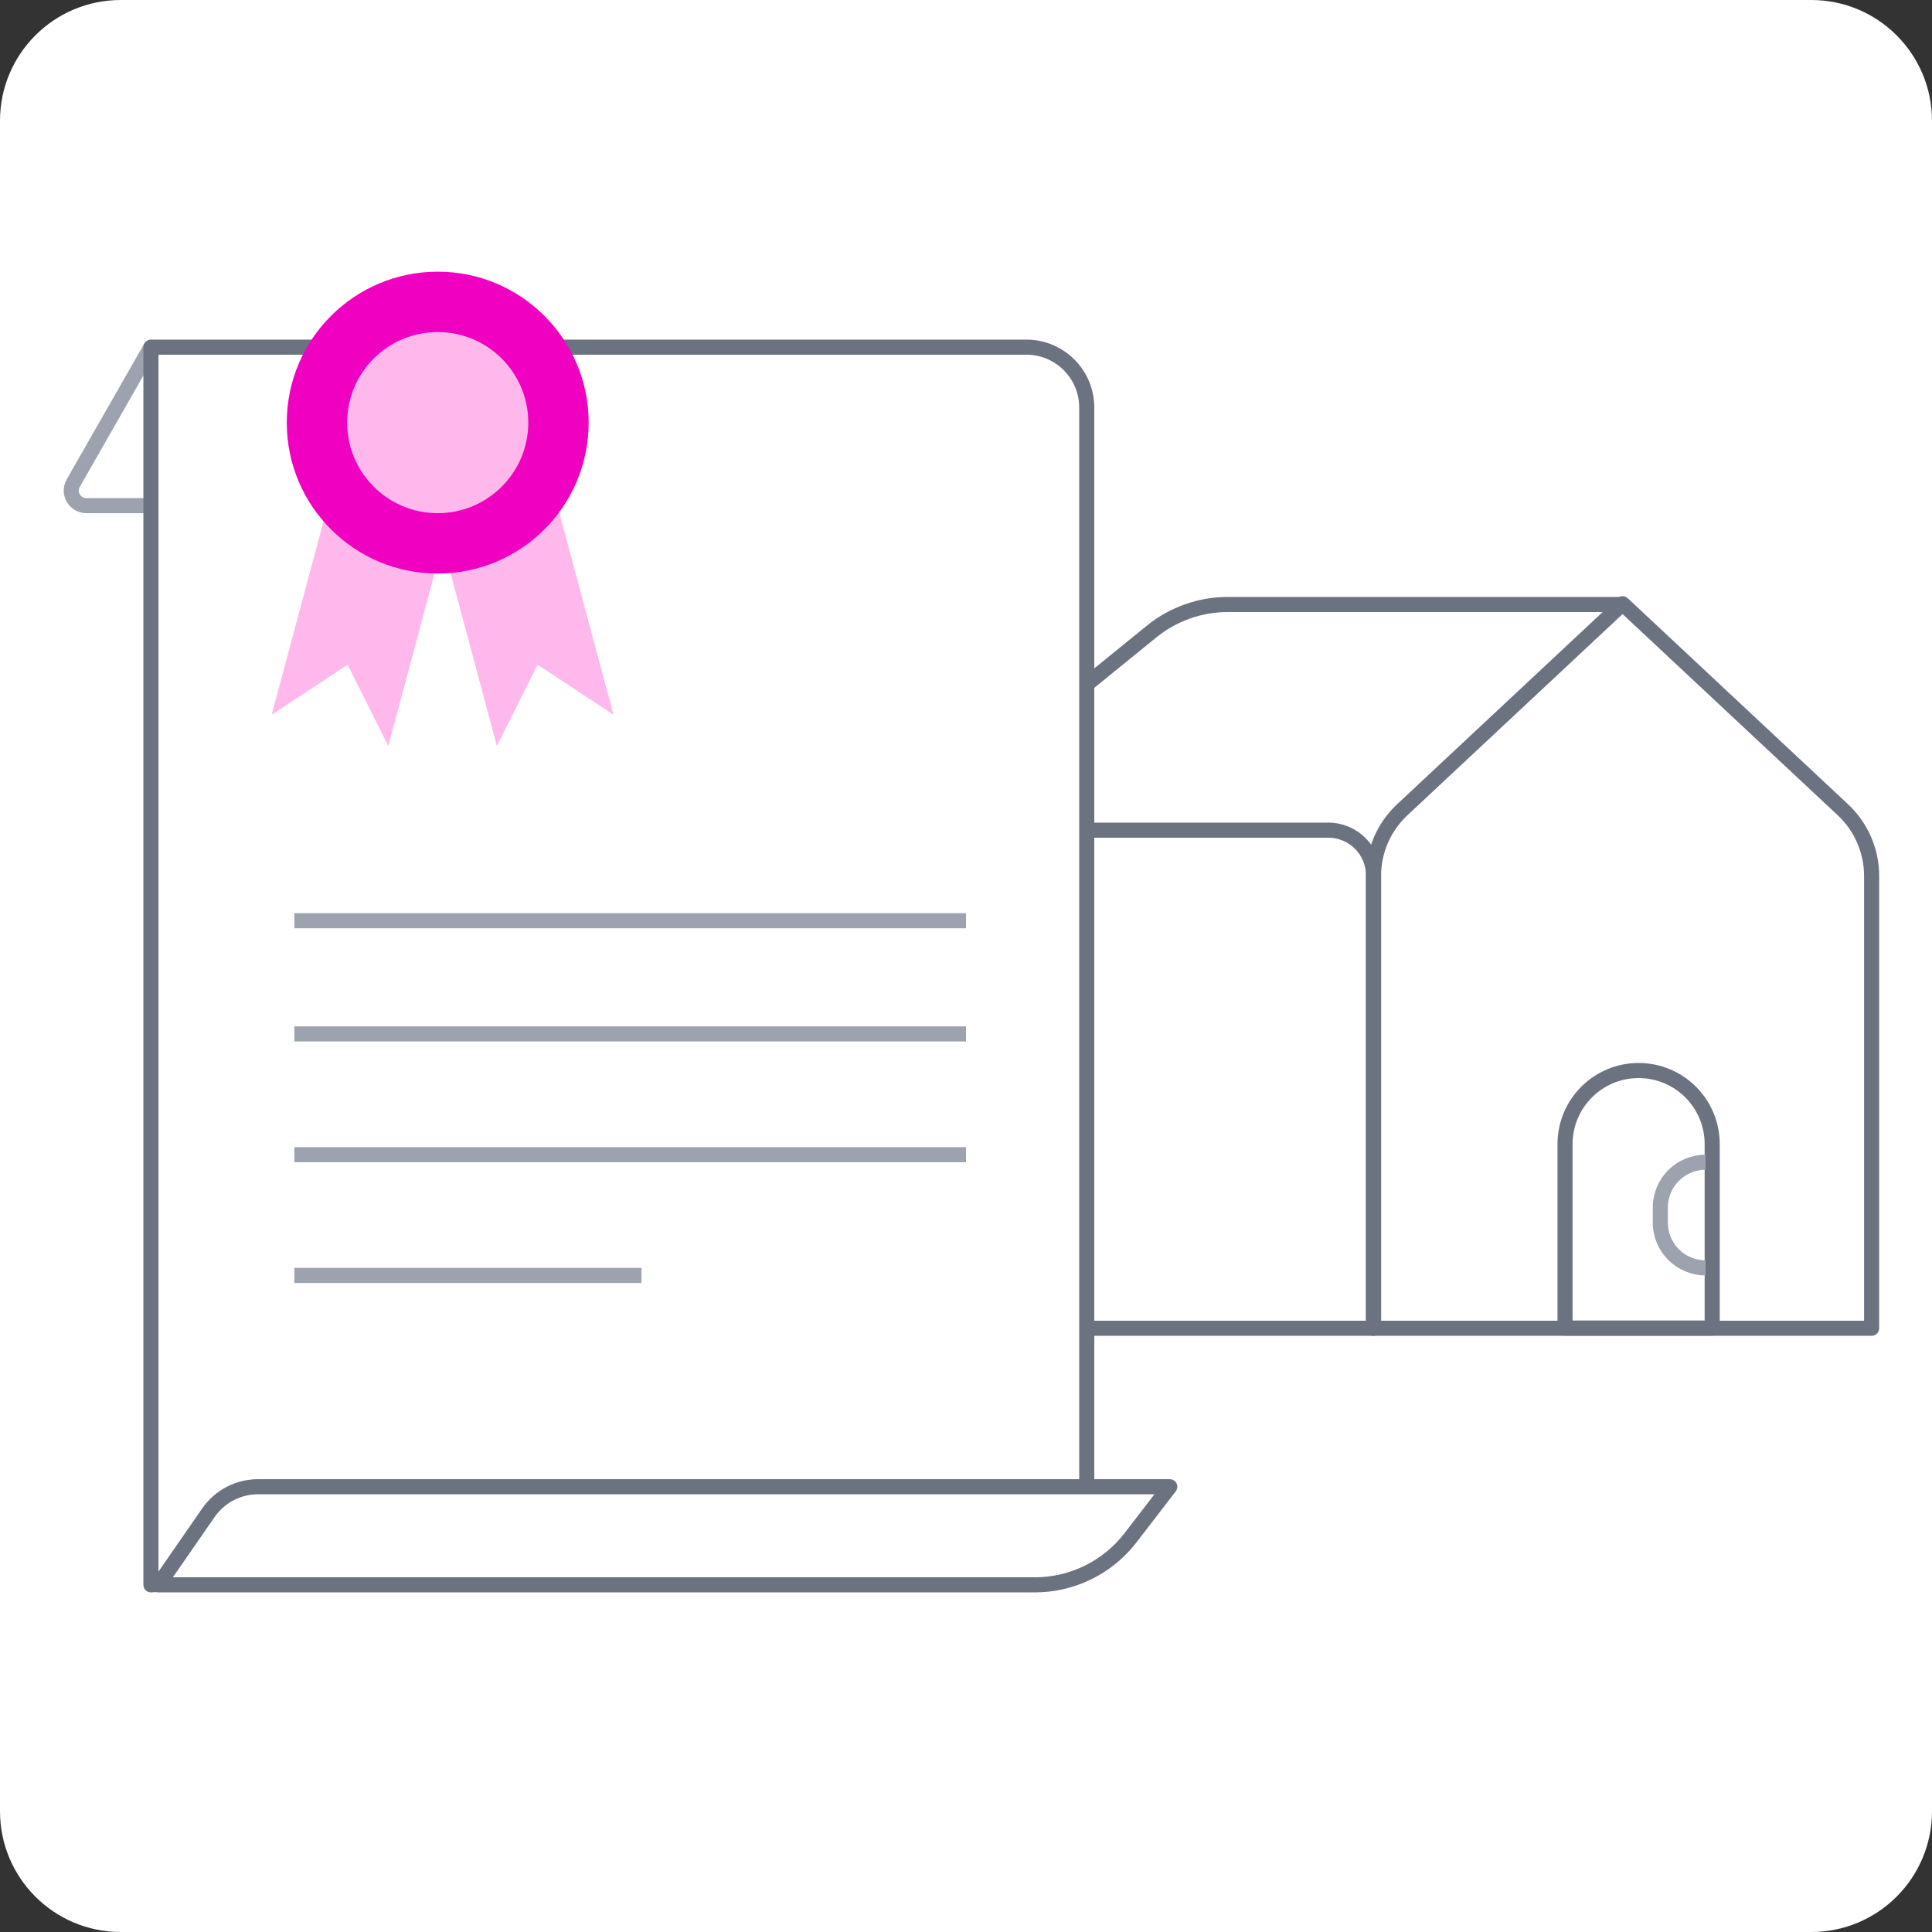
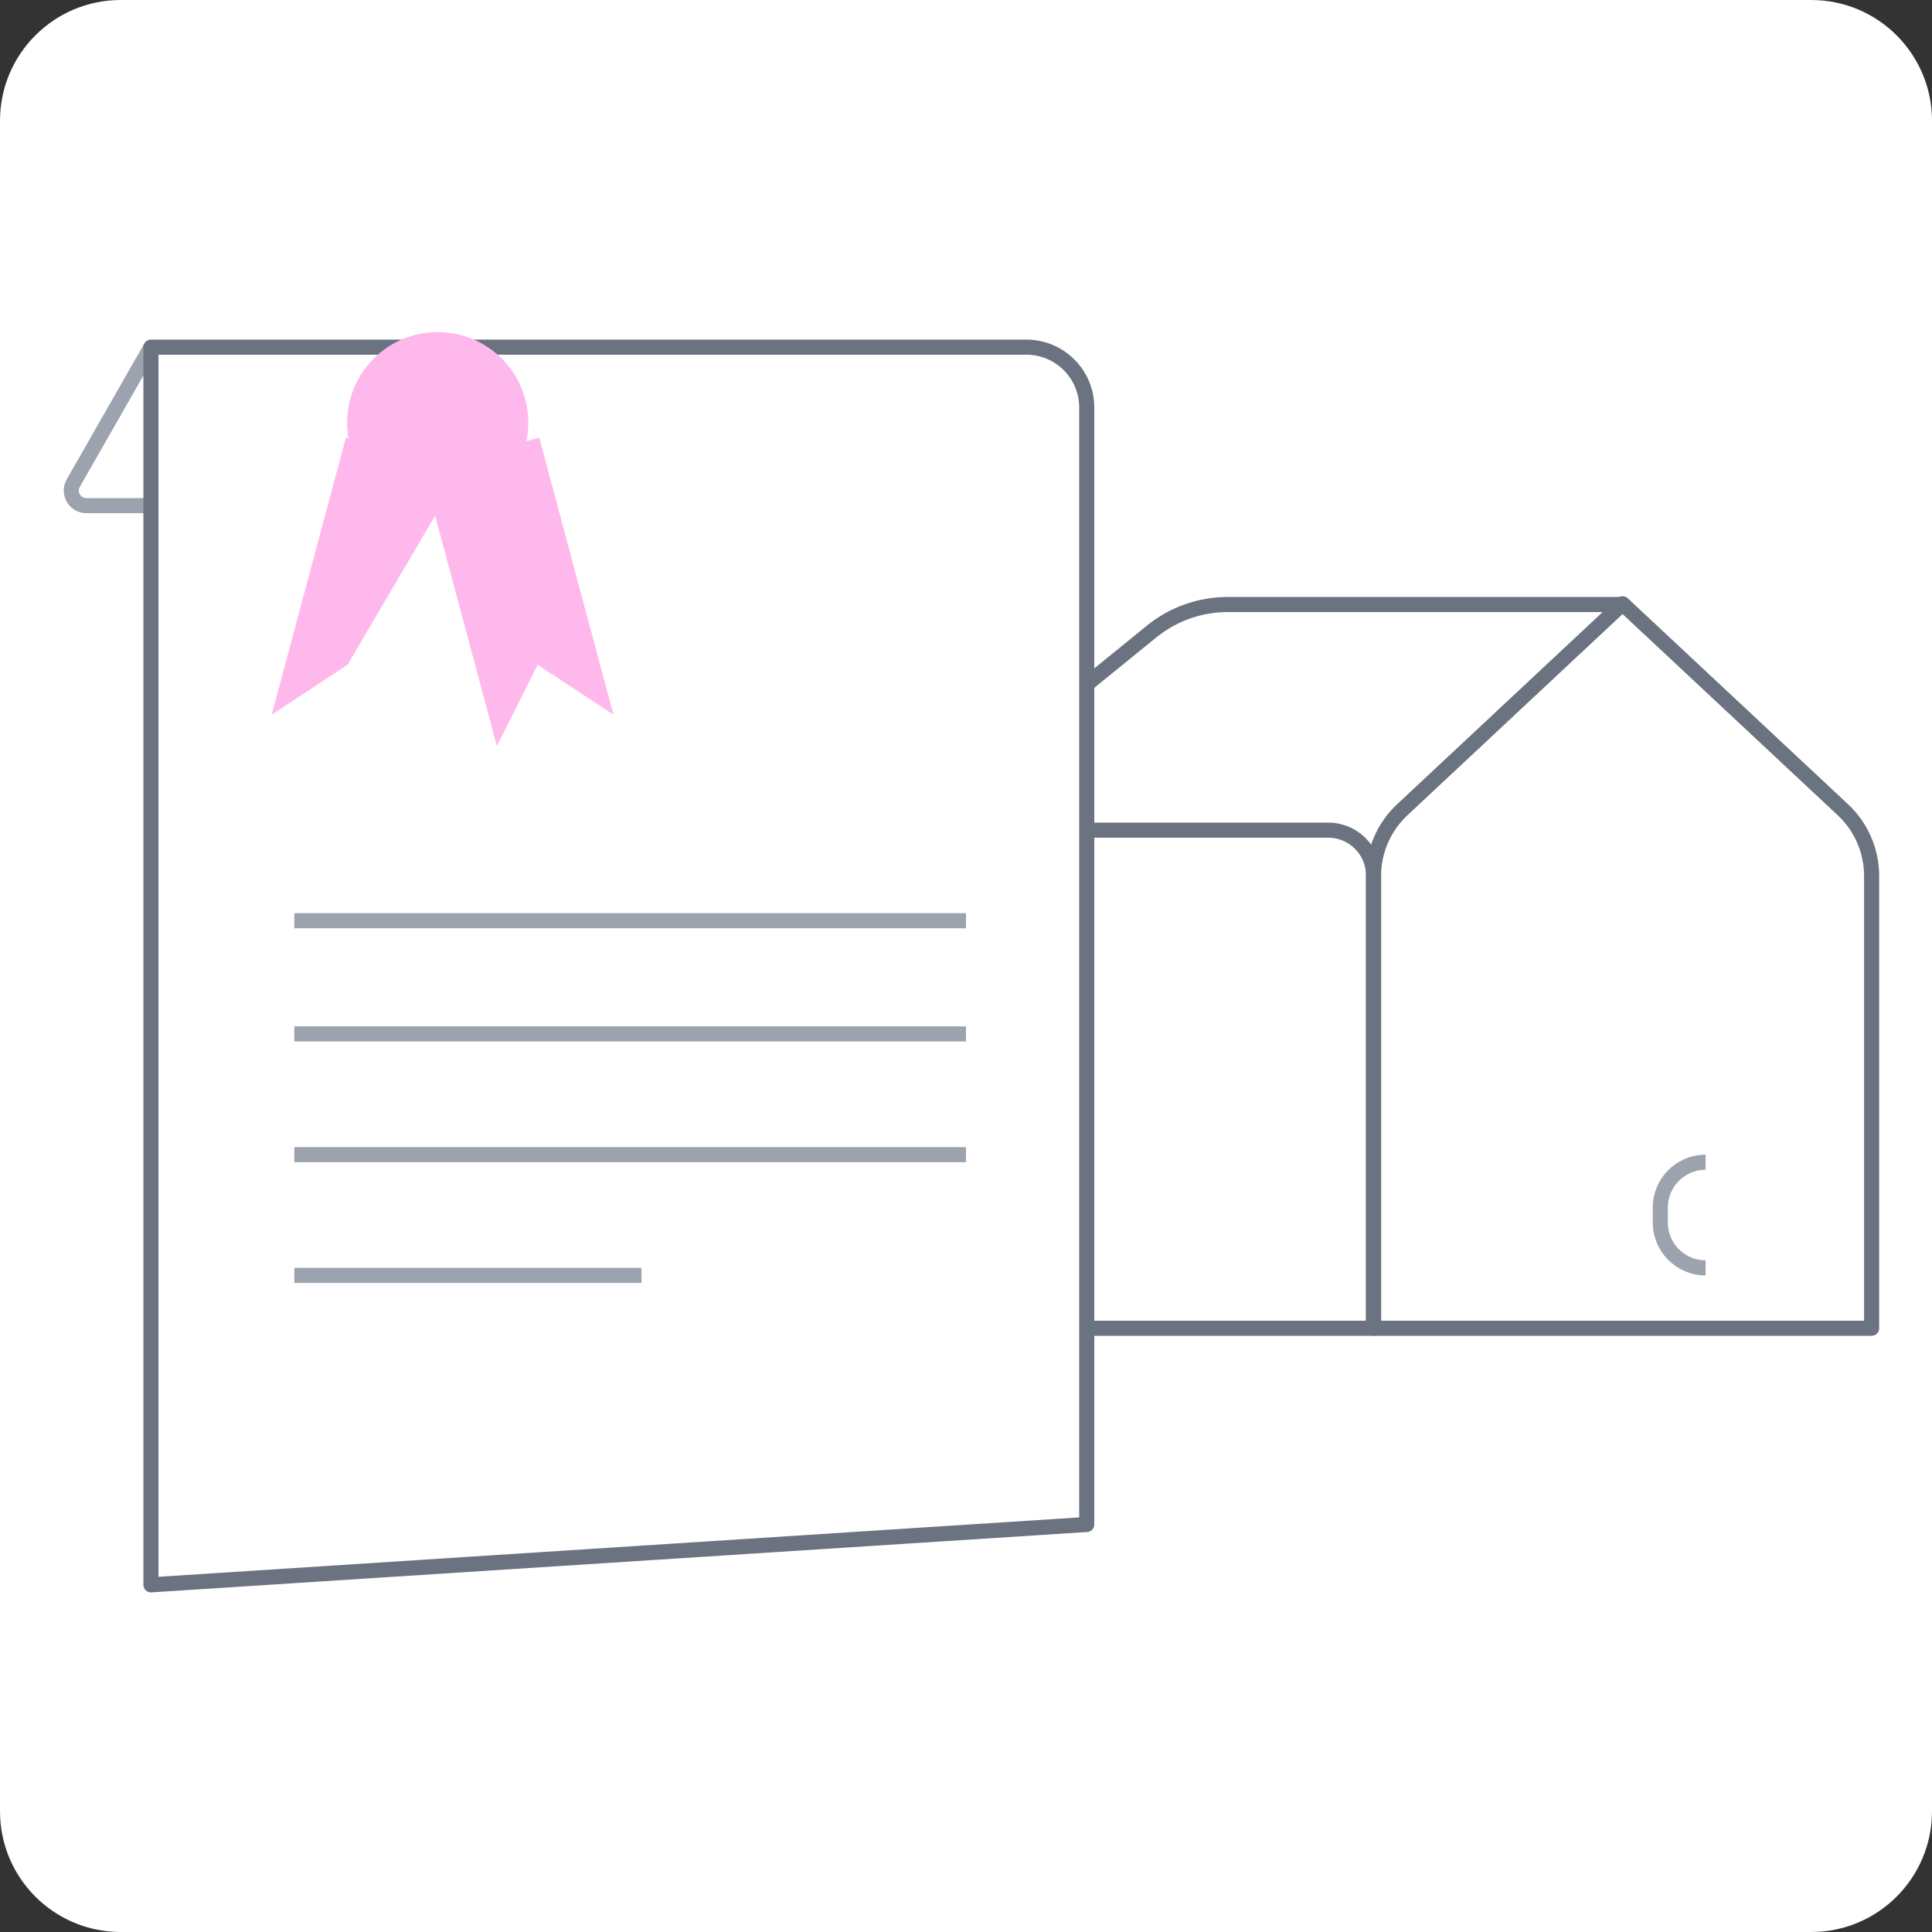
<svg xmlns="http://www.w3.org/2000/svg" width="128" height="128" viewBox="0 0 128 128" fill="none">
  <rect x="0" y="0" width="128" height="128" fill="#333333" stroke="none" />
  <path d="M0 8C0 3.582 3.582 0 8 0H120C124.418 0 128 3.582 128 8V120C128 124.418 124.418 128 120 128H8C3.582 128 0 124.418 0 120V8Z" fill="white" />
  <path d="M107.344 40.05H81.34C79.503 40.05 77.722 40.682 76.296 41.841L59 55.894" stroke="#6B7280" stroke-linejoin="round" />
-   <path d="M103.688 75.8C103.688 73.108 105.87 70.925 108.563 70.925C111.255 70.925 113.438 73.108 113.438 75.8V87.987H103.688V75.8Z" fill="white" stroke="#6B7280" stroke-linejoin="round" />
  <path d="M59 55H67H88C89.657 55 91 56.343 91 58V88H59V55Z" fill="white" stroke="#6B7280" stroke-linejoin="round" />
  <path d="M91 58.033C91 56.371 91.689 54.785 92.902 53.65L107.5 40L122.098 53.65C123.311 54.785 124 56.371 124 58.033V88H91V58.033Z" stroke="#6B7280" stroke-linejoin="round" />
  <path d="M10 23L4.855 32.004C4.474 32.67 4.955 33.5 5.723 33.5H10" stroke="#9CA3AF" stroke-linejoin="round" />
  <path d="M10 23H68C70.209 23 72 24.791 72 27V101L10 105V23Z" fill="white" stroke="#6B7280" stroke-linejoin="round" />
-   <path d="M77.5 98.5L74.902 101.878C73.387 103.846 71.044 105 68.561 105L10.5 105L13.807 100.223C14.554 99.144 15.783 98.5 17.096 98.5L77.5 98.5Z" fill="white" stroke="#6B7280" stroke-linejoin="round" />
-   <path d="M30.645 31.071L25.727 49.423L23.028 44.041L18 47.353L22.917 29L30.645 31.071Z" fill="#FFB8EB" />
+   <path d="M30.645 31.071L23.028 44.041L18 47.353L22.917 29L30.645 31.071Z" fill="#FFB8EB" />
  <path d="M35.727 29L40.645 47.353L35.617 44.041L32.918 49.423L28 31.071L35.727 29Z" fill="#FFB8EB" />
-   <circle cx="29" cy="28" r="10" fill="#F000C0" />
  <circle cx="29" cy="28" r="6" fill="#FFB8EB" />
  <path d="M19.5 61H64" stroke="#9CA3AF" />
  <path d="M19.5 68.5H64" stroke="#9CA3AF" />
  <path d="M19.5 76.5H64" stroke="#9CA3AF" />
  <path d="M19.5 84.5H42.5" stroke="#9CA3AF" />
  <path d="M113 77C111.343 77 110 78.343 110 80V81C110 82.657 111.343 84 113 84" stroke="#9CA3AF" stroke-linejoin="round" />
</svg>